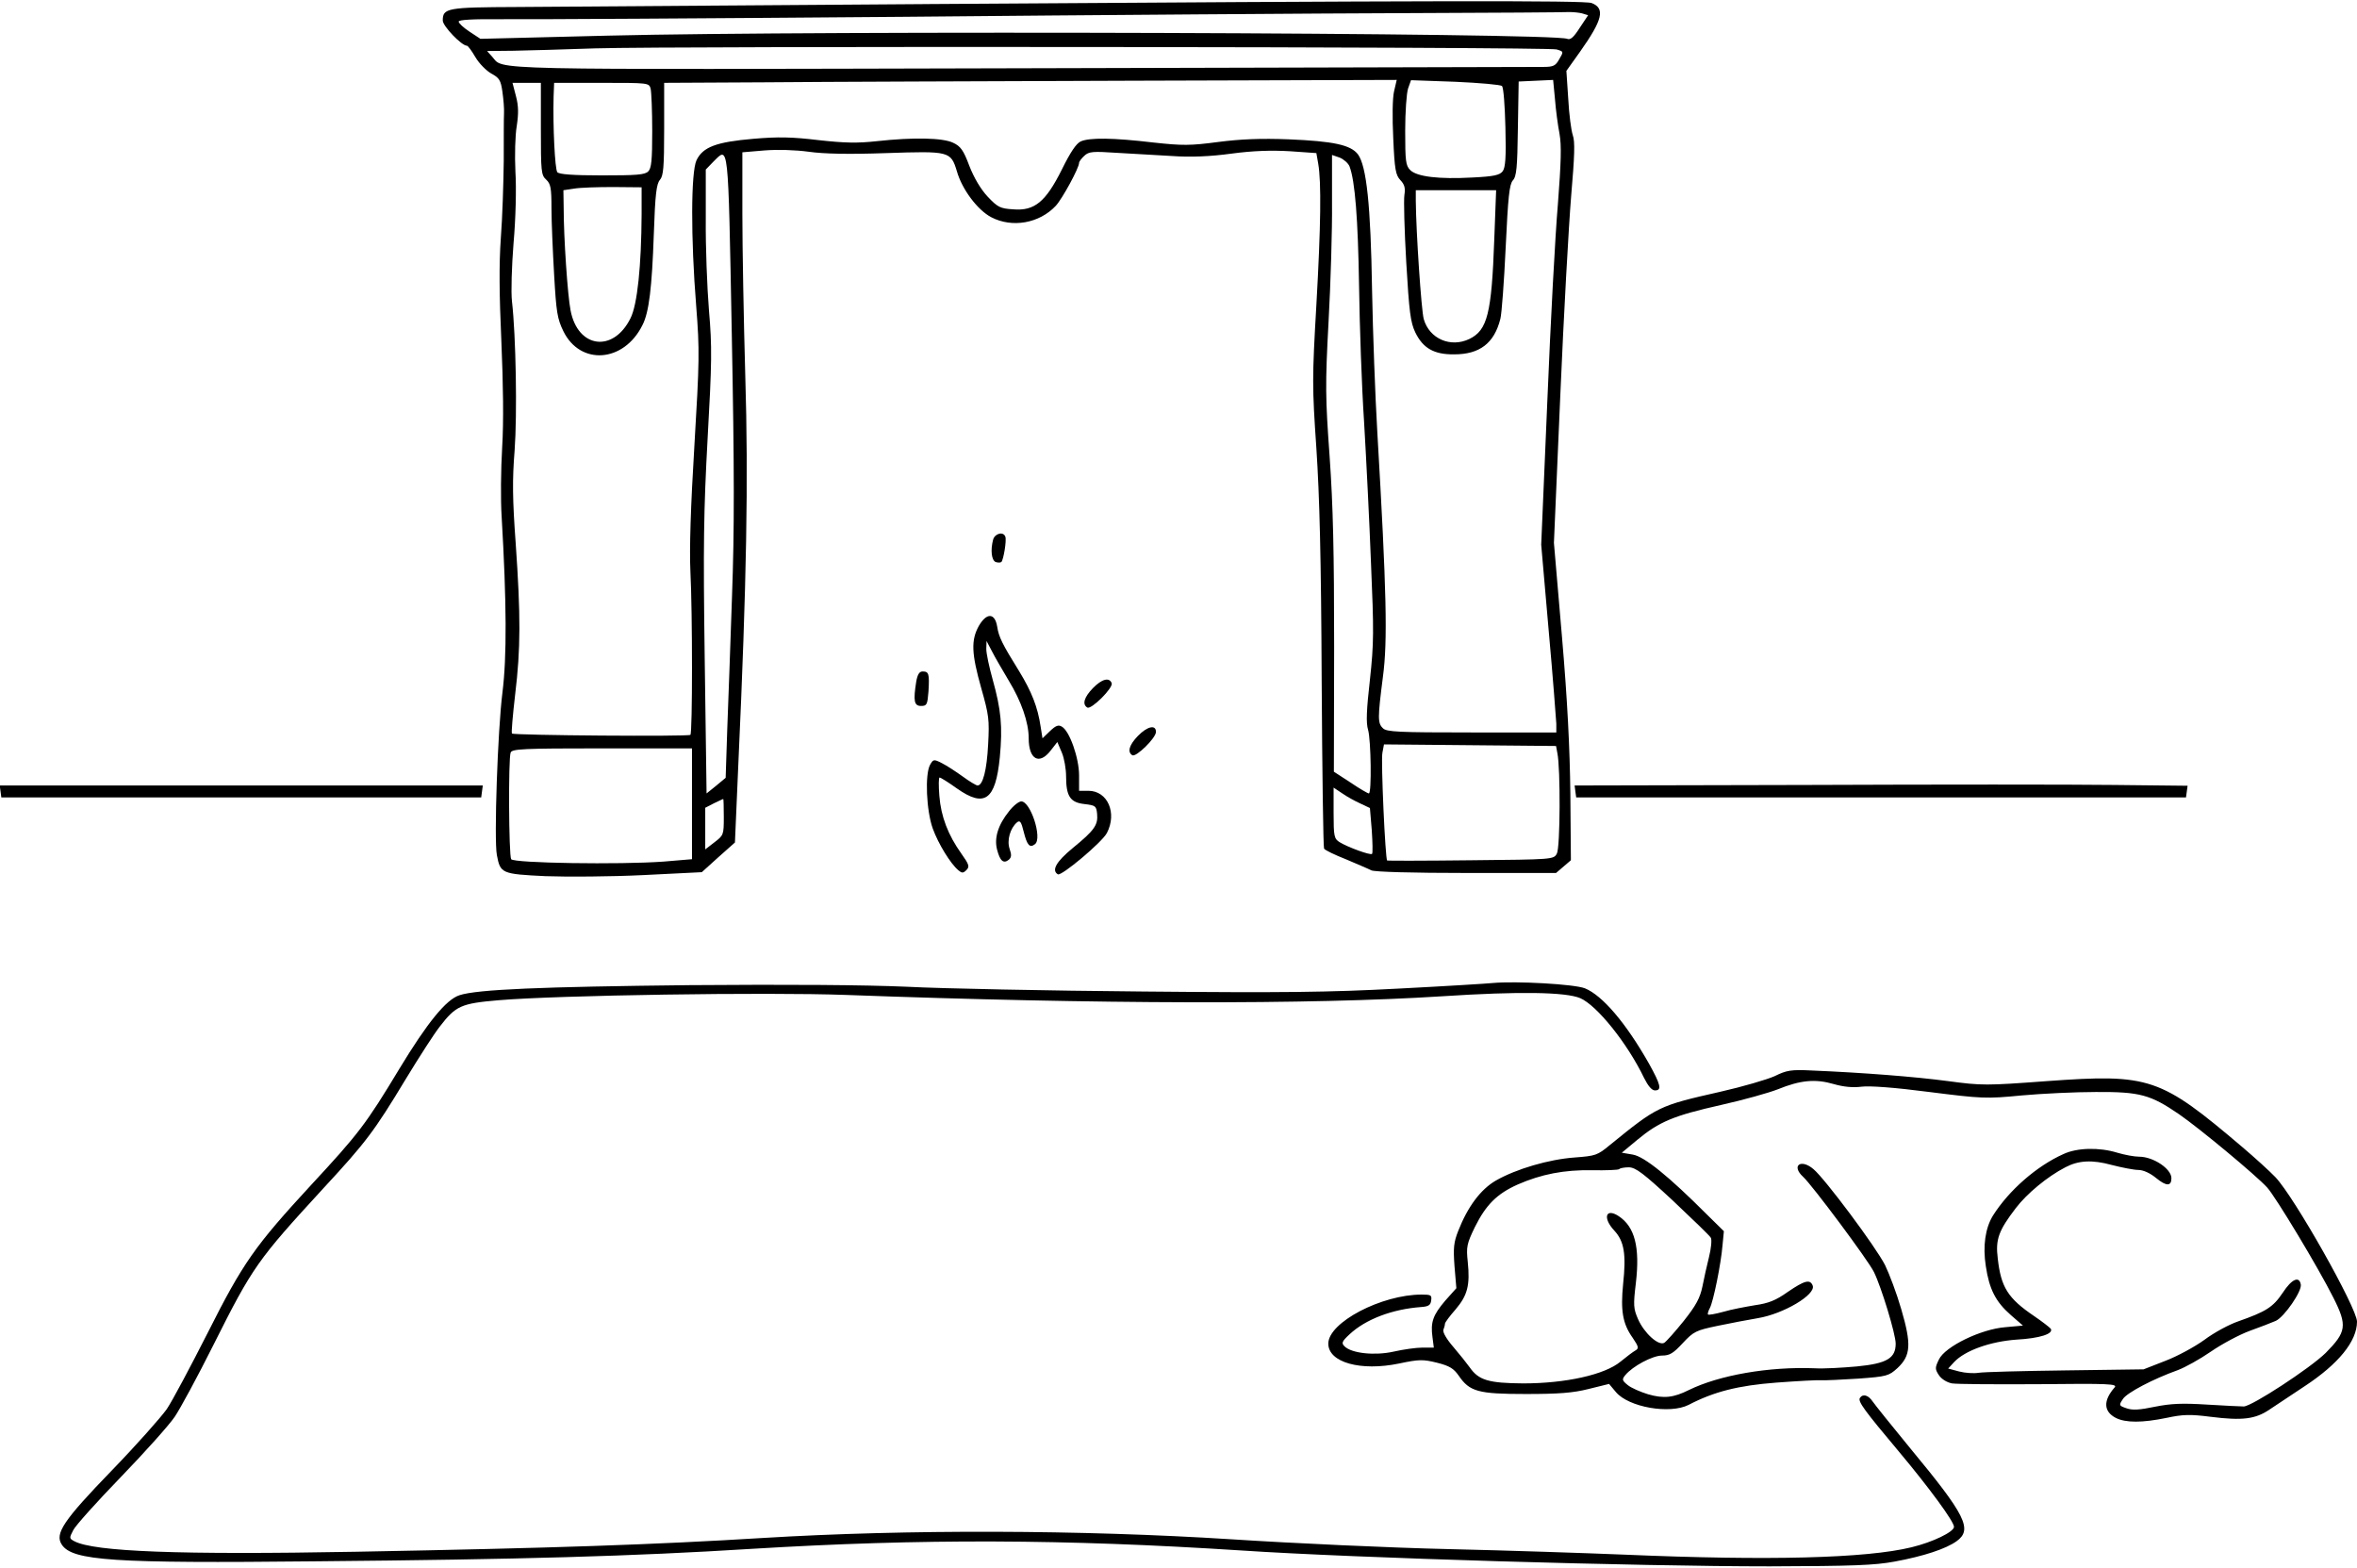
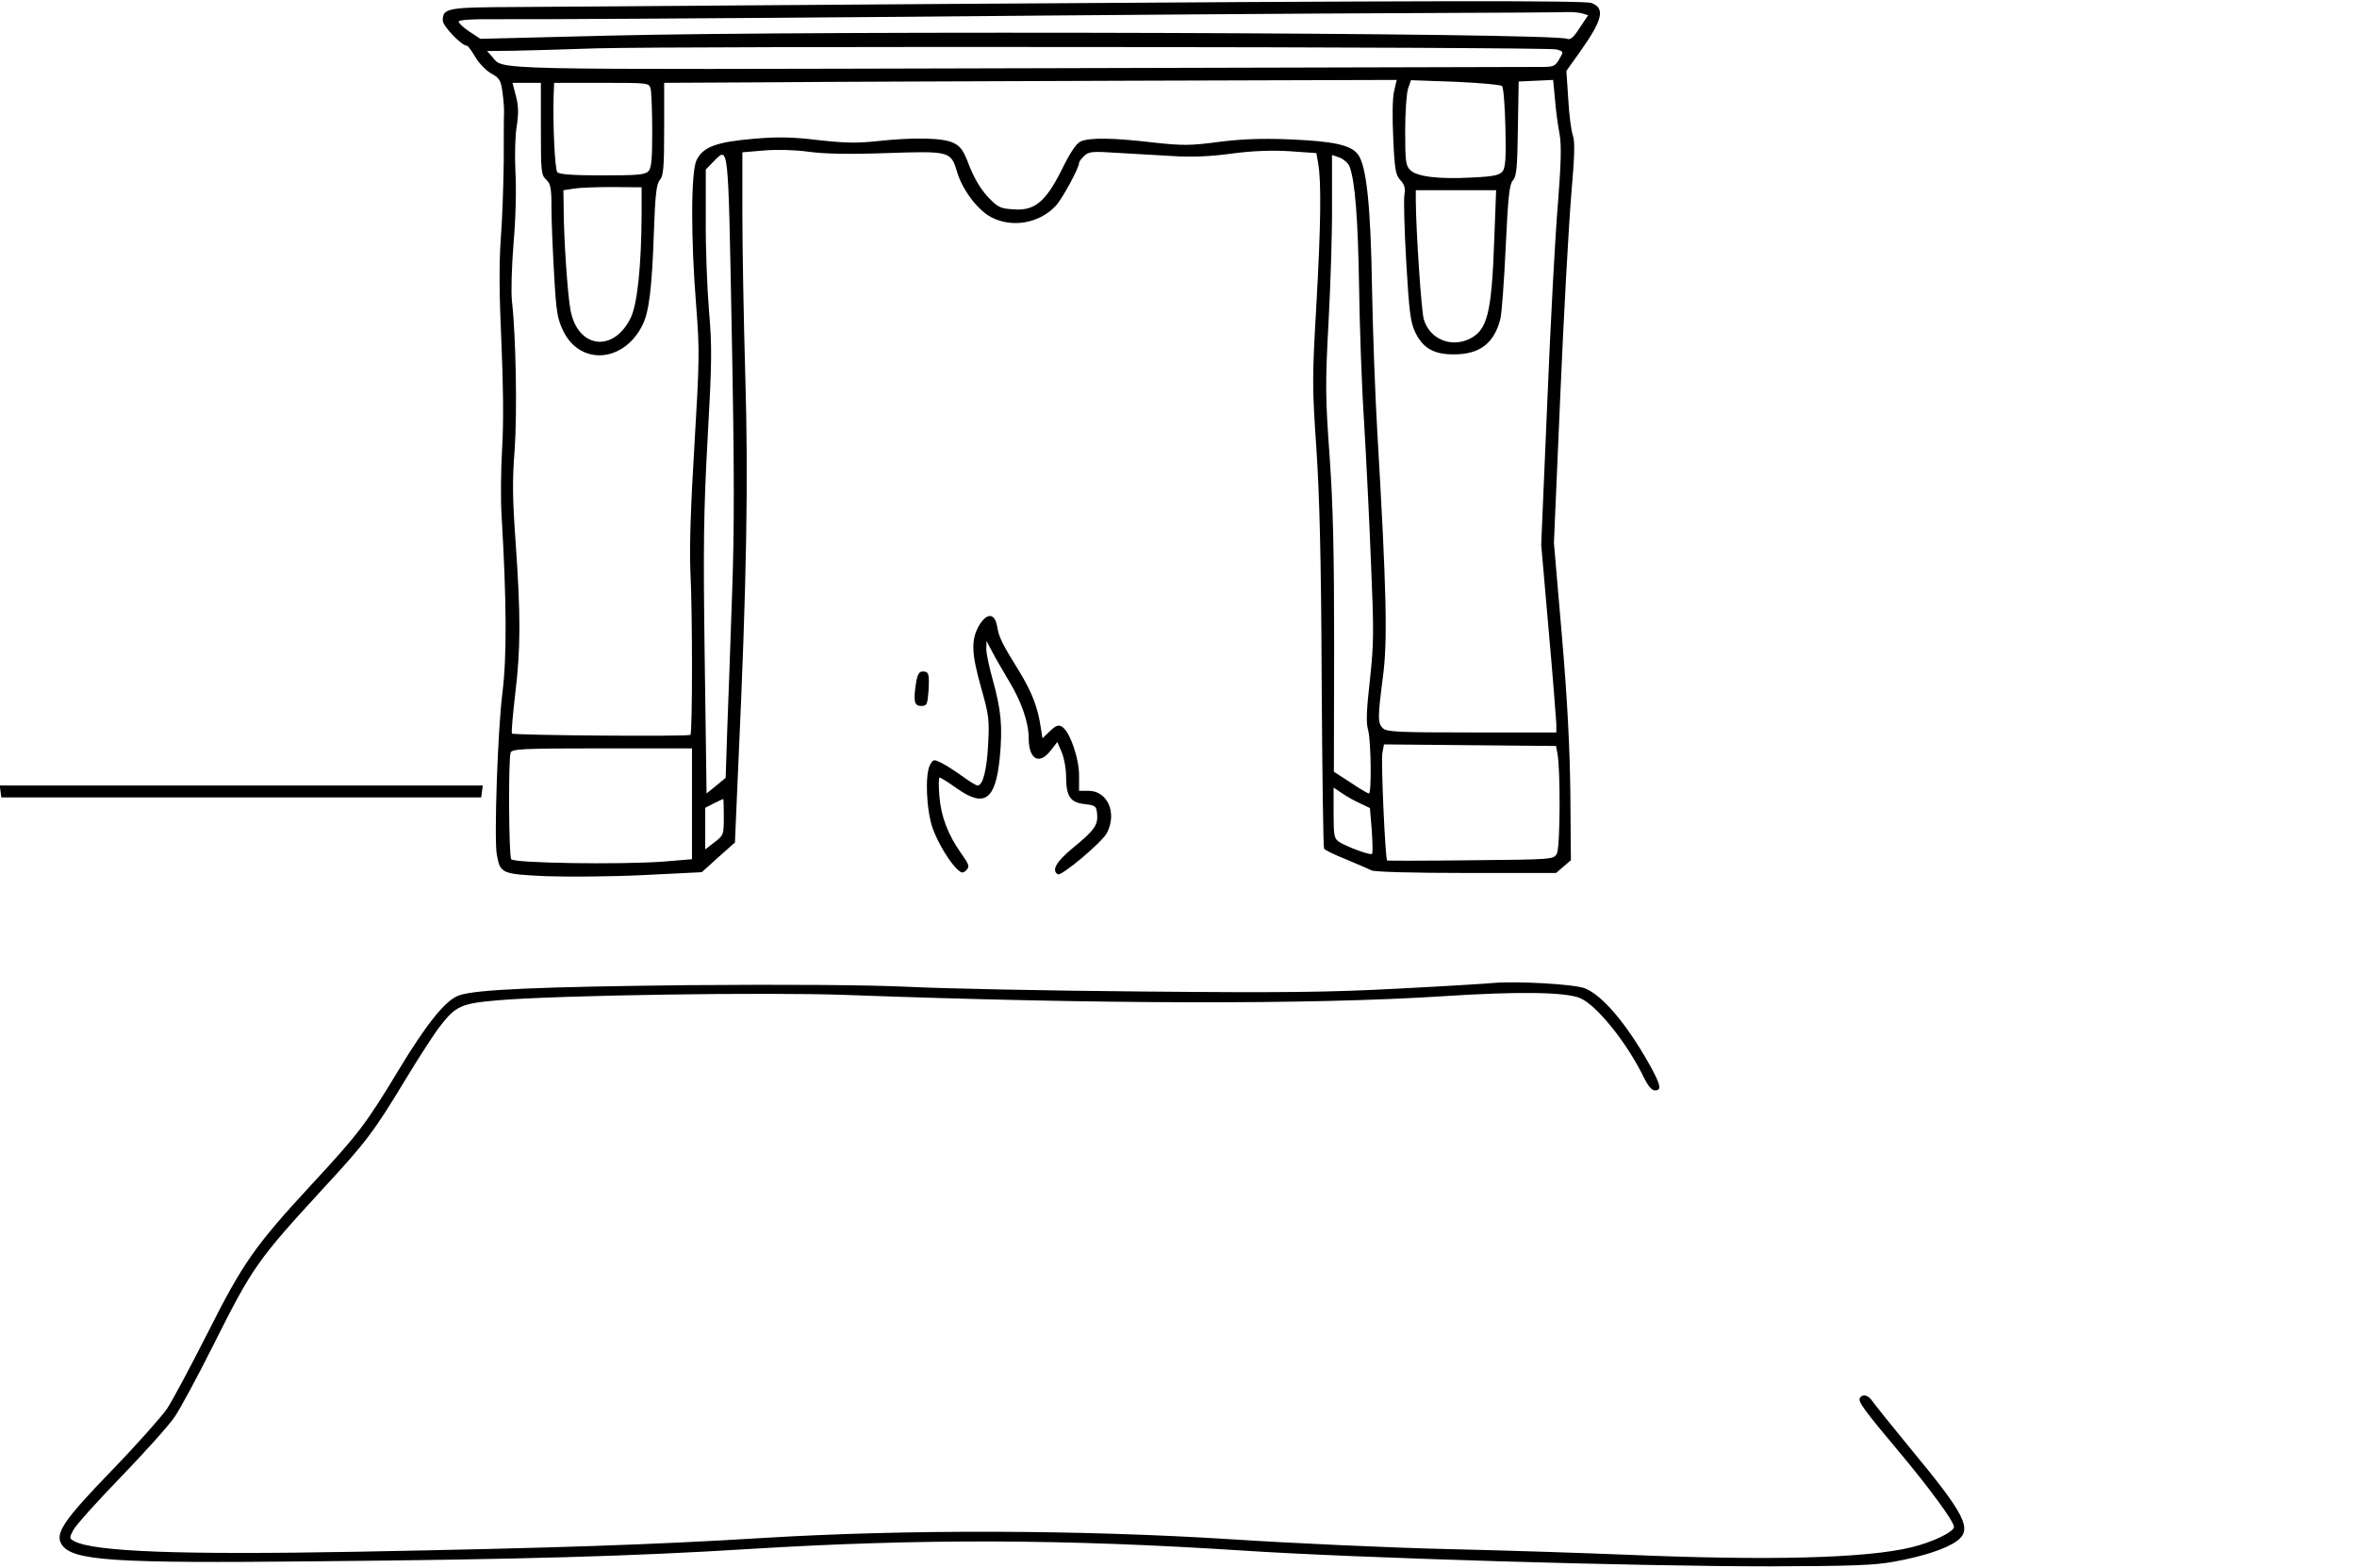
<svg xmlns="http://www.w3.org/2000/svg" version="1.0" width="235mm" height="156.354mm" viewBox="0 0 889 591" preserveAspectRatio="xMidYMid meet">
  <g transform="translate(0,591) scale(0.1,-0.1)" fill="#000000" stroke="none">
    <path d="M3495 5897 c-715 -5 -1411 -10 -1546 -11 -263 -1 -279 -4 -279 -51 0 -21 71 -95 91 -95 4 0 18 -19 32 -43 14 -24 41 -51 60 -62 30 -16 36 -25 42 -69 4 -28 7 -64 6 -81 -1 -16 -1 -97 -1 -180 -1 -82 -5 -213 -11 -290 -7 -99 -6 -213 2 -390 7 -163 9 -302 3 -400 -5 -83 -6 -200 -2 -260 19 -325 20 -530 3 -665 -18 -143 -32 -554 -21 -612 13 -70 18 -72 183 -80 81 -3 247 -2 369 4 l221 11 62 56 63 56 13 300 c31 679 38 1067 26 1460 -6 209 -11 484 -11 611 l0 232 83 7 c50 4 117 2 168 -5 57 -8 150 -10 292 -5 238 8 243 7 266 -68 19 -68 78 -147 130 -174 79 -41 181 -23 243 43 25 27 88 143 88 162 0 5 9 17 20 27 17 16 32 17 122 11 57 -3 150 -9 208 -12 71 -5 144 -2 225 9 82 11 151 13 220 9 l100 -7 7 -40 c12 -70 10 -232 -7 -533 -16 -275 -16 -308 0 -540 12 -182 18 -413 20 -874 2 -344 6 -631 9 -636 3 -6 41 -24 84 -41 42 -18 85 -36 94 -41 11 -6 157 -10 357 -10 l340 0 28 24 28 24 -2 249 c-2 173 -11 354 -32 598 l-30 350 24 555 c13 305 32 644 41 753 13 152 15 206 6 230 -6 18 -14 79 -17 137 l-7 105 52 73 c85 120 95 163 43 183 -28 10 -623 9 -2508 -4z m2472 -35 l23 -7 -32 -48 c-23 -36 -35 -46 -47 -41 -50 23 -2816 32 -3618 12 l-481 -12 -41 27 c-23 15 -41 32 -41 38 0 7 53 10 168 9 92 -1 770 3 1507 9 737 7 1599 13 1915 14 316 1 586 3 600 4 14 0 35 -2 47 -5z m-96 -136 c27 -8 27 -8 10 -37 -14 -25 -22 -29 -61 -29 -25 0 -910 -2 -1968 -5 -2068 -5 -1949 -8 -1996 44 l-19 21 99 1 c54 1 194 5 309 9 286 9 3593 6 3626 -4z m-613 -158 c-6 -26 -7 -98 -3 -178 5 -117 9 -138 27 -157 16 -17 19 -30 15 -56 -3 -19 0 -133 7 -254 11 -188 16 -226 34 -264 29 -60 71 -84 147 -83 96 0 151 42 174 134 5 19 14 140 20 269 9 192 14 238 27 253 14 15 17 48 19 195 l3 178 65 3 65 3 7 -73 c3 -40 11 -99 17 -130 8 -44 6 -107 -6 -265 -10 -114 -28 -450 -40 -746 l-23 -539 28 -321 c16 -177 28 -337 29 -354 l0 -33 -319 0 c-277 0 -322 2 -335 16 -20 19 -20 38 0 194 18 134 14 320 -21 920 -8 135 -17 378 -20 540 -5 319 -21 466 -53 510 -27 36 -93 50 -262 57 -103 4 -180 1 -265 -10 -106 -14 -135 -14 -245 -2 -152 18 -241 19 -274 4 -17 -8 -39 -41 -71 -106 -61 -122 -103 -157 -184 -150 -49 3 -58 8 -96 48 -26 28 -51 70 -69 116 -22 59 -33 74 -61 87 -39 19 -151 21 -288 6 -73 -8 -121 -7 -220 4 -100 12 -152 13 -245 5 -141 -12 -191 -31 -215 -81 -21 -45 -22 -291 -1 -552 13 -165 12 -206 -7 -525 -14 -229 -19 -389 -15 -473 8 -158 8 -609 0 -617 -7 -7 -666 -2 -673 5 -3 2 3 69 12 147 21 173 21 298 2 571 -12 165 -13 238 -4 350 10 137 5 431 -10 562 -4 35 -1 132 6 220 8 90 11 207 7 269 -3 61 -1 138 5 172 7 47 7 75 -3 113 l-13 50 53 0 54 0 0 -173 c0 -161 1 -175 20 -192 17 -16 20 -31 20 -109 0 -50 5 -163 10 -250 8 -141 12 -166 35 -213 64 -130 228 -118 298 23 25 48 36 142 43 344 5 150 10 189 23 204 13 15 16 46 16 192 l0 174 383 2 c210 2 832 4 1381 6 l999 3 -10 -43z m407 20 c6 -5 11 -75 13 -156 3 -113 0 -151 -10 -165 -11 -15 -33 -20 -114 -24 -127 -7 -210 3 -235 28 -17 17 -19 34 -19 148 0 70 5 142 11 160 l11 31 167 -6 c91 -4 171 -11 176 -16z m-3211 -10 c3 -13 6 -85 6 -160 0 -110 -3 -140 -15 -152 -13 -13 -45 -15 -175 -15 -110 0 -161 4 -168 12 -9 11 -17 173 -14 285 l2 52 179 0 c177 0 179 0 185 -22z m306 -920 c10 -519 10 -746 1 -993 -6 -176 -14 -402 -18 -503 l-6 -183 -36 -30 -36 -29 -7 507 c-6 432 -4 557 11 833 16 286 17 344 5 482 -7 86 -13 241 -12 344 l0 187 28 29 c59 58 56 89 70 -644z m2330 627 c21 -55 32 -199 36 -450 2 -148 10 -380 19 -515 8 -135 20 -374 26 -531 11 -257 11 -302 -4 -440 -13 -114 -15 -163 -7 -189 11 -38 14 -240 3 -240 -4 0 -35 18 -69 41 l-63 41 1 471 c0 357 -4 532 -17 717 -16 223 -17 269 -4 510 8 146 14 347 13 446 l0 182 29 -10 c15 -6 32 -21 37 -33z m-2670 -180 c-1 -195 -16 -342 -42 -393 -65 -131 -199 -113 -226 30 -11 55 -26 274 -26 388 l-1 65 40 6 c22 4 88 6 148 6 l107 -1 0 -101z m3216 -95 c-10 -281 -26 -343 -94 -376 -71 -34 -151 1 -172 75 -9 31 -29 328 -30 446 l0 40 151 0 152 0 -7 -185z m238 -1938 c12 -57 11 -356 -2 -379 -12 -22 -15 -22 -325 -25 -171 -2 -314 -2 -315 -1 -7 3 -24 376 -18 406 l6 32 324 -3 325 -3 5 -27z m-3264 -191 l0 -209 -107 -9 c-165 -12 -565 -6 -575 9 -9 15 -11 379 -2 402 5 14 45 16 345 16 l339 0 0 -209z m2521 1 l36 -17 7 -84 c3 -46 4 -86 1 -89 -6 -6 -91 25 -122 44 -21 13 -23 22 -23 110 l0 96 33 -22 c17 -12 48 -29 68 -38z m-2401 -51 c0 -67 -1 -69 -35 -95 l-35 -27 0 79 0 78 33 17 c17 8 33 16 35 16 1 1 2 -30 2 -68z" />
-     <path d="M3746 3878 c-11 -41 -6 -78 9 -85 9 -3 18 -3 22 0 8 9 20 80 15 95 -7 21 -39 13 -46 -10z" />
+     <path d="M3746 3878 z" />
    <path d="M3692 3552 c-30 -54 -28 -104 9 -235 29 -102 31 -119 26 -212 -5 -98 -20 -155 -40 -155 -5 0 -30 15 -56 34 -25 18 -60 41 -78 50 -31 16 -33 15 -45 -6 -20 -36 -14 -173 10 -240 21 -58 67 -133 97 -158 13 -11 18 -11 30 1 13 13 10 21 -19 62 -50 70 -77 140 -83 218 -3 38 -3 69 1 69 4 0 33 -18 65 -41 105 -74 146 -44 162 117 11 117 5 179 -27 294 -13 46 -24 98 -24 115 l1 30 21 -40 c11 -22 40 -71 63 -110 47 -77 75 -157 75 -217 0 -80 40 -102 83 -46 l25 32 17 -40 c9 -21 16 -62 16 -89 0 -75 15 -99 69 -105 42 -5 45 -7 48 -37 4 -42 -10 -62 -92 -129 -62 -51 -81 -84 -56 -99 13 -8 167 121 185 156 39 75 3 159 -70 159 l-35 0 0 58 c0 66 -36 168 -65 184 -13 8 -23 4 -45 -17 l-28 -27 -7 44 c-11 74 -34 132 -81 209 -64 103 -77 129 -83 169 -9 52 -40 52 -69 2z" />
    <path d="M3456 3343 c-12 -75 -8 -93 18 -93 22 0 24 5 28 55 4 67 1 75 -22 75 -12 0 -19 -10 -24 -37z" />
-     <path d="M4122 3317 c-33 -34 -41 -61 -21 -73 15 -9 99 75 92 92 -9 23 -37 16 -71 -19z" />
-     <path d="M4292 3137 c-33 -34 -41 -61 -21 -73 14 -8 89 65 89 88 0 29 -33 21 -68 -15z" />
-     <path d="M6817 2952 l-878 -2 3 -23 3 -22 1150 0 1150 0 3 22 3 22 -278 3 c-153 2 -673 2 -1156 0z" />
    <path d="M2 2928 l3 -23 905 0 905 0 3 23 3 22 -911 0 -911 0 3 -22z" />
-     <path d="M3806 2853 c-42 -52 -57 -102 -45 -146 11 -42 24 -53 44 -37 10 9 11 18 3 41 -11 32 2 78 28 100 11 9 16 2 25 -35 13 -52 23 -63 43 -47 28 23 -17 161 -52 161 -9 0 -30 -16 -46 -37z" />
    <path d="M5630 2205 c-19 -2 -179 -12 -355 -21 -263 -14 -434 -16 -965 -11 -355 3 -755 11 -890 18 -160 7 -445 9 -820 6 -558 -6 -801 -16 -867 -38 -50 -16 -121 -103 -227 -278 -126 -209 -154 -245 -331 -436 -214 -232 -258 -294 -392 -560 -64 -126 -133 -256 -154 -287 -22 -31 -114 -135 -207 -231 -184 -190 -216 -239 -189 -280 40 -61 193 -71 957 -63 773 7 1198 19 1645 47 642 39 1179 37 1845 -6 435 -29 1499 -60 1995 -60 315 1 396 4 471 18 109 20 194 48 234 77 61 44 34 98 -174 349 -70 85 -134 165 -143 178 -16 24 -37 30 -48 13 -8 -13 16 -46 147 -202 114 -136 208 -264 208 -284 0 -19 -81 -58 -160 -77 -171 -42 -541 -51 -1080 -28 -146 6 -445 16 -665 21 -220 5 -589 22 -820 37 -567 36 -1225 38 -1768 5 -407 -25 -781 -38 -1537 -52 -660 -12 -986 0 -1060 40 -19 10 -19 12 -4 41 8 17 90 108 180 201 91 94 182 196 203 227 21 31 87 153 146 271 148 295 166 320 414 590 162 175 192 215 311 412 51 84 109 174 129 199 60 78 80 87 221 99 223 19 1012 31 1311 20 950 -35 1749 -37 2249 -5 290 19 465 16 520 -7 63 -27 178 -170 241 -301 15 -30 29 -47 41 -47 27 0 22 21 -23 102 -87 153 -175 256 -241 283 -41 16 -260 28 -348 20z" />
-     <path d="M6694 1854 c-29 -13 -121 -40 -205 -59 -234 -53 -237 -55 -417 -201 -47 -39 -54 -41 -133 -47 -97 -7 -220 -43 -297 -87 -57 -33 -106 -98 -142 -190 -17 -43 -19 -64 -14 -133 l7 -83 -42 -47 c-46 -54 -56 -81 -48 -138 l5 -39 -43 0 c-24 0 -73 -7 -108 -15 -71 -16 -159 -7 -186 20 -12 12 -10 18 19 45 61 57 161 95 270 103 28 2 36 7 38 25 3 20 -1 22 -36 22 -151 0 -352 -105 -352 -185 0 -71 122 -105 267 -75 76 16 90 16 143 3 48 -12 63 -22 82 -49 41 -60 73 -69 253 -69 123 0 178 4 237 19 l77 19 26 -31 c48 -57 203 -84 274 -48 96 50 187 73 331 84 80 6 156 10 170 9 14 -1 76 2 139 6 108 8 115 10 148 40 50 47 53 89 14 222 -17 59 -45 133 -61 166 -35 69 -226 325 -270 362 -48 41 -85 13 -39 -29 33 -30 245 -314 267 -359 28 -57 82 -234 82 -270 0 -55 -33 -75 -146 -86 -55 -5 -126 -9 -159 -7 -173 7 -361 -26 -475 -82 -58 -29 -95 -33 -154 -16 -29 9 -64 24 -77 35 -21 17 -22 21 -9 37 28 34 103 74 139 74 28 0 42 8 78 47 41 44 50 48 131 65 48 10 116 23 152 29 97 16 220 89 207 123 -10 25 -31 19 -94 -24 -45 -32 -73 -43 -123 -50 -36 -6 -90 -16 -120 -25 -30 -8 -56 -13 -58 -10 -2 2 1 13 7 24 13 24 42 165 48 238 l5 52 -64 63 c-144 144 -236 219 -280 226 l-41 7 59 49 c82 68 137 91 315 131 85 19 181 46 214 59 86 35 142 40 211 20 38 -11 73 -14 105 -10 30 4 126 -3 256 -20 198 -25 214 -26 348 -13 77 7 203 13 280 13 166 1 206 -10 314 -84 77 -53 290 -230 332 -276 32 -35 194 -304 250 -416 53 -105 49 -129 -29 -208 -59 -58 -278 -201 -309 -202 -10 0 -72 3 -138 7 -94 6 -137 4 -197 -8 -58 -12 -84 -14 -107 -6 -29 10 -30 11 -14 35 15 24 115 76 207 109 27 10 83 41 125 70 42 29 108 64 146 78 39 14 83 31 99 38 32 15 99 112 94 137 -6 33 -34 21 -68 -31 -37 -55 -63 -71 -168 -108 -35 -12 -92 -43 -128 -70 -36 -26 -102 -62 -147 -79 l-82 -32 -295 -4 c-162 -2 -310 -6 -327 -9 -18 -3 -51 -1 -74 5 l-41 11 22 24 c41 44 137 78 235 85 89 5 141 22 130 41 -4 5 -32 27 -63 48 -99 67 -125 109 -137 217 -9 72 3 105 68 190 41 54 119 119 187 154 49 26 101 29 174 9 39 -10 85 -19 101 -19 19 0 45 -12 68 -31 38 -31 57 -31 57 0 0 35 -68 81 -122 81 -18 0 -55 7 -82 15 -68 21 -152 19 -203 -5 -101 -45 -206 -137 -266 -232 -29 -47 -39 -115 -27 -191 13 -87 37 -134 94 -184 l46 -40 -66 -6 c-92 -7 -228 -73 -251 -122 -15 -31 -15 -36 0 -59 10 -15 30 -27 49 -31 18 -3 167 -4 330 -3 264 3 295 1 284 -12 -44 -50 -42 -91 4 -115 37 -19 100 -19 192 0 61 13 88 14 166 4 120 -15 169 -9 223 28 24 16 83 55 131 87 128 84 198 170 198 244 0 51 -237 471 -308 545 -21 22 -76 72 -123 112 -312 265 -350 278 -739 250 -228 -17 -246 -17 -372 0 -128 17 -323 32 -513 40 -80 4 -96 1 -141 -21z m-384 -470 c74 -70 139 -132 143 -140 4 -8 1 -40 -7 -72 -8 -31 -19 -82 -25 -112 -9 -43 -24 -71 -70 -129 -33 -41 -66 -78 -74 -83 -22 -12 -76 37 -99 90 -17 39 -18 52 -8 135 16 136 -4 213 -65 253 -49 32 -61 -7 -16 -55 37 -40 45 -89 33 -201 -10 -100 -2 -150 36 -203 23 -34 24 -40 10 -48 -9 -5 -34 -24 -56 -42 -59 -49 -206 -82 -367 -82 -131 1 -168 12 -202 61 -10 14 -37 48 -61 76 -26 30 -41 56 -38 65 3 8 6 18 6 23 0 5 18 29 40 54 45 53 55 91 46 179 -6 57 -4 68 27 132 42 84 83 125 161 160 89 39 176 56 282 54 52 -1 97 1 101 4 3 4 20 7 37 7 26 -1 55 -23 166 -126z" />
  </g>
</svg>